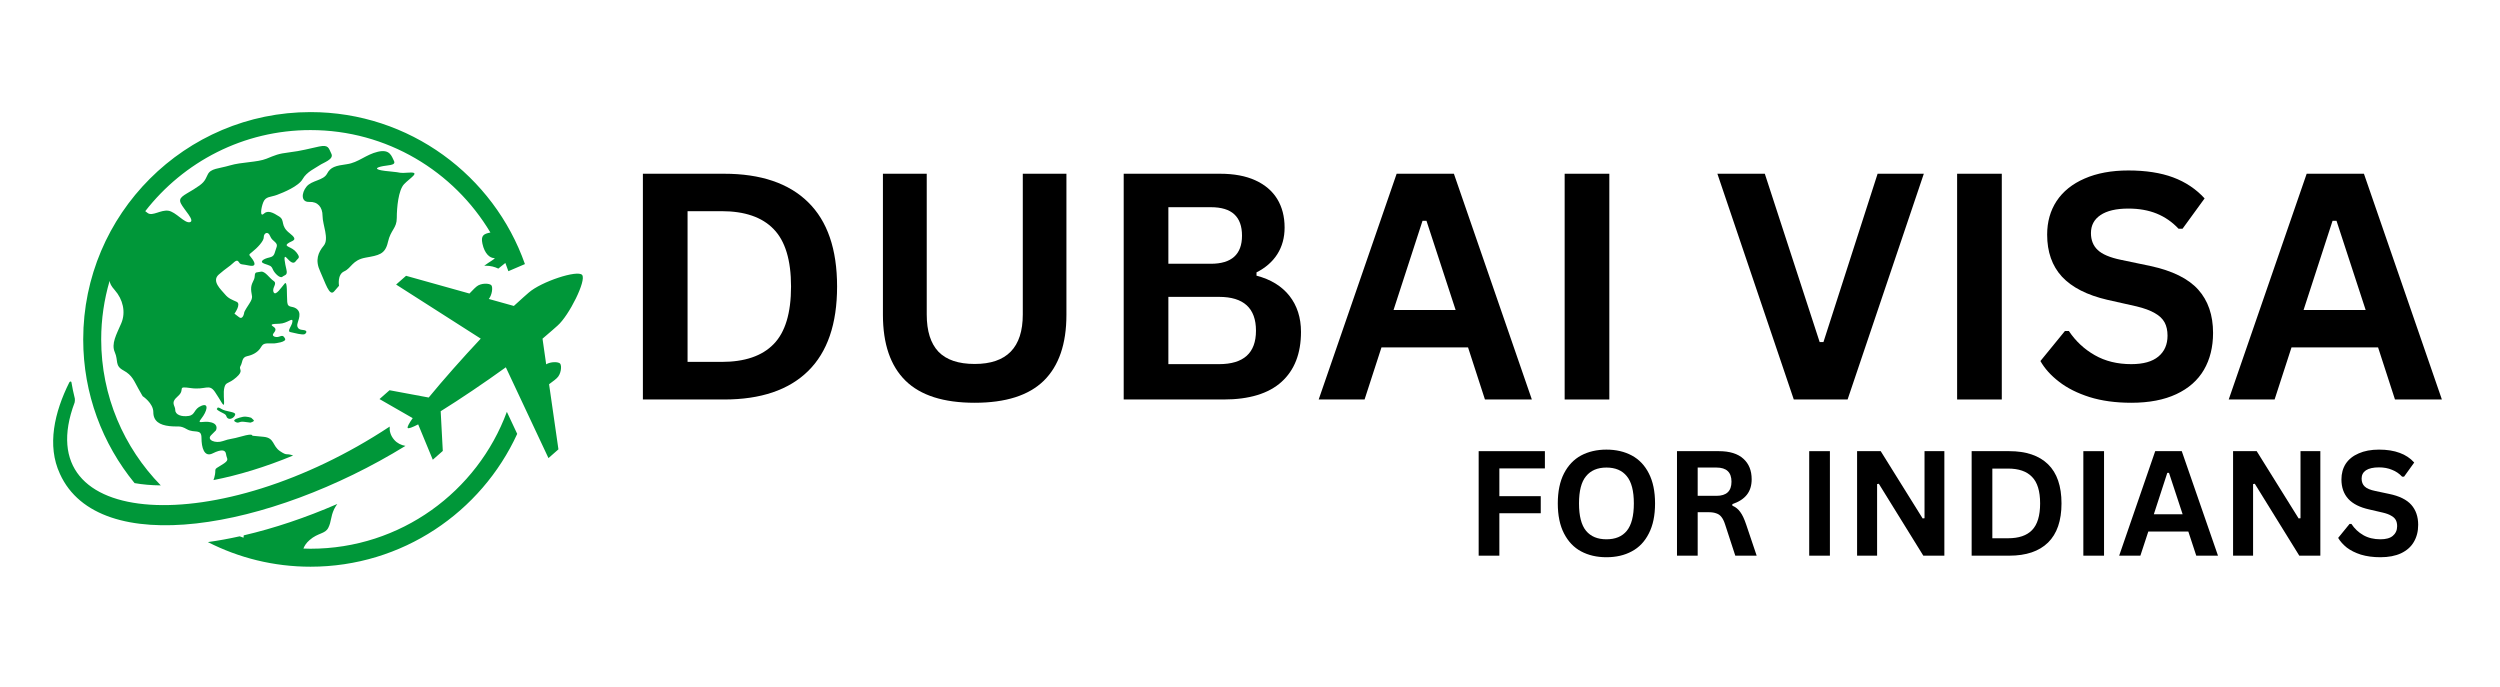
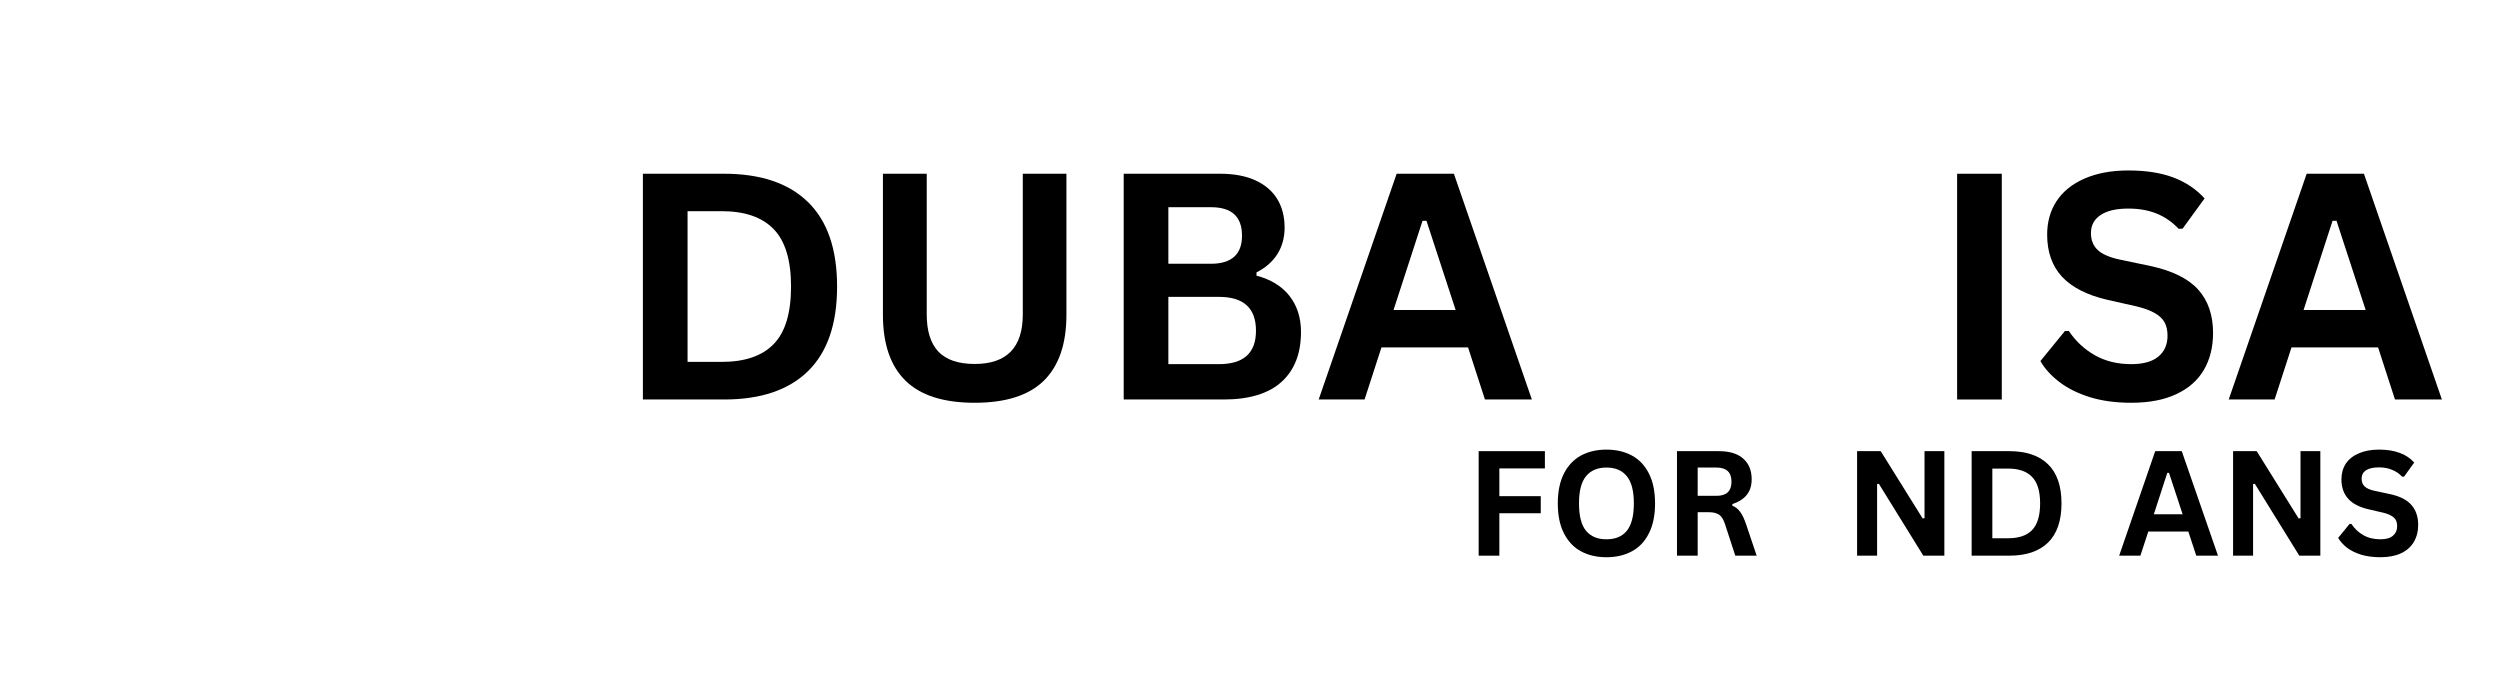
<svg xmlns="http://www.w3.org/2000/svg" width="302" zoomAndPan="magnify" viewBox="0 0 226.5 62.25" height="83" preserveAspectRatio="xMidYMid meet" version="1.0">
  <defs>
    <g />
    <clipPath id="66cb5a5007">
      <path d="M 4 10.156 L 53 10.156 L 53 51.656 L 4 51.656 Z M 4 10.156 " clip-rule="nonzero" />
    </clipPath>
  </defs>
  <g fill="#000000" fill-opacity="1">
    <g transform="translate(55.59, 36.194)">
      <g>
        <path d="M 10.016 -20.453 C 13.336 -20.453 15.875 -19.594 17.625 -17.875 C 19.375 -16.164 20.25 -13.617 20.25 -10.234 C 20.25 -6.848 19.375 -4.297 17.625 -2.578 C 15.875 -0.859 13.336 0 10.016 0 L 2.656 0 L 2.656 -20.453 Z M 9.781 -3.406 C 11.883 -3.406 13.457 -3.941 14.5 -5.016 C 15.551 -6.086 16.078 -7.828 16.078 -10.234 C 16.078 -12.629 15.551 -14.363 14.5 -15.438 C 13.457 -16.52 11.883 -17.062 9.781 -17.062 L 6.703 -17.062 L 6.703 -3.406 Z M 9.781 -3.406 " />
      </g>
    </g>
    <g transform="translate(77.462, 36.194)">
      <g>
        <path d="M 10.844 0.297 C 8.031 0.297 5.941 -0.367 4.578 -1.703 C 3.211 -3.047 2.531 -5.035 2.531 -7.672 L 2.531 -20.453 L 6.5 -20.453 L 6.5 -7.703 C 6.5 -6.203 6.852 -5.078 7.562 -4.328 C 8.281 -3.586 9.375 -3.219 10.844 -3.219 C 13.75 -3.219 15.203 -4.711 15.203 -7.703 L 15.203 -20.453 L 19.156 -20.453 L 19.156 -7.672 C 19.156 -5.035 18.473 -3.047 17.109 -1.703 C 15.742 -0.367 13.656 0.297 10.844 0.297 Z M 10.844 0.297 " />
      </g>
    </g>
    <g transform="translate(99.151, 36.194)">
      <g>
        <path d="M 2.656 0 L 2.656 -20.453 L 11.391 -20.453 C 12.648 -20.453 13.711 -20.254 14.578 -19.859 C 15.453 -19.461 16.113 -18.898 16.562 -18.172 C 17.008 -17.441 17.234 -16.578 17.234 -15.578 C 17.234 -14.672 17.016 -13.867 16.578 -13.172 C 16.141 -12.484 15.508 -11.93 14.688 -11.516 L 14.688 -11.219 C 15.977 -10.883 16.973 -10.273 17.672 -9.391 C 18.367 -8.504 18.719 -7.414 18.719 -6.125 C 18.719 -4.164 18.129 -2.656 16.953 -1.594 C 15.773 -0.531 14.023 0 11.703 0 Z M 10.547 -12.297 C 12.43 -12.297 13.375 -13.145 13.375 -14.844 C 13.375 -15.707 13.141 -16.352 12.672 -16.781 C 12.211 -17.207 11.504 -17.422 10.547 -17.422 L 6.703 -17.422 L 6.703 -12.297 Z M 11.297 -3.203 C 13.523 -3.203 14.641 -4.211 14.641 -6.234 C 14.641 -8.273 13.523 -9.297 11.297 -9.297 L 6.703 -9.297 L 6.703 -3.203 Z M 11.297 -3.203 " />
      </g>
    </g>
    <g transform="translate(119.161, 36.194)">
      <g>
        <path d="M 19.625 0 L 15.375 0 L 13.844 -4.719 L 6 -4.719 L 4.469 0 L 0.312 0 L 7.375 -20.453 L 12.562 -20.453 Z M 9.719 -16.188 L 7.094 -8.109 L 12.719 -8.109 L 10.078 -16.188 Z M 9.719 -16.188 " />
      </g>
    </g>
    <g transform="translate(139.102, 36.194)">
      <g>
-         <path d="M 6.703 0 L 2.656 0 L 2.656 -20.453 L 6.703 -20.453 Z M 6.703 0 " />
-       </g>
+         </g>
    </g>
    <g transform="translate(148.477, 36.194)">
      <g />
    </g>
    <g transform="translate(155.236, 36.194)">
      <g>
-         <path d="M 12.156 0 L 7.281 0 L 0.359 -20.453 L 4.656 -20.453 L 9.625 -5.203 L 9.969 -5.203 L 14.875 -20.453 L 19.062 -20.453 Z M 12.156 0 " />
-       </g>
+         </g>
    </g>
    <g transform="translate(174.659, 36.194)">
      <g>
        <path d="M 6.703 0 L 2.656 0 L 2.656 -20.453 L 6.703 -20.453 Z M 6.703 0 " />
      </g>
    </g>
    <g transform="translate(184.034, 36.194)">
      <g>
        <path d="M 9.062 0.297 C 7.645 0.297 6.383 0.125 5.281 -0.219 C 4.176 -0.57 3.254 -1.035 2.516 -1.609 C 1.773 -2.18 1.211 -2.805 0.828 -3.484 L 3.047 -6.203 L 3.406 -6.203 C 4.02 -5.285 4.801 -4.555 5.75 -4.016 C 6.695 -3.473 7.801 -3.203 9.062 -3.203 C 10.145 -3.203 10.961 -3.43 11.516 -3.891 C 12.066 -4.348 12.344 -4.977 12.344 -5.781 C 12.344 -6.258 12.254 -6.66 12.078 -6.984 C 11.898 -7.316 11.602 -7.598 11.188 -7.828 C 10.781 -8.066 10.227 -8.27 9.531 -8.438 L 6.891 -9.031 C 5.055 -9.457 3.688 -10.156 2.781 -11.125 C 1.883 -12.102 1.438 -13.375 1.438 -14.938 C 1.438 -16.094 1.723 -17.109 2.297 -17.984 C 2.879 -18.859 3.723 -19.535 4.828 -20.016 C 5.941 -20.504 7.266 -20.75 8.797 -20.75 C 10.379 -20.75 11.727 -20.539 12.844 -20.125 C 13.969 -19.707 14.922 -19.07 15.703 -18.219 L 13.703 -15.469 L 13.344 -15.469 C 12.77 -16.082 12.109 -16.539 11.359 -16.844 C 10.617 -17.145 9.766 -17.297 8.797 -17.297 C 7.691 -17.297 6.848 -17.098 6.266 -16.703 C 5.691 -16.316 5.406 -15.773 5.406 -15.078 C 5.406 -14.441 5.609 -13.93 6.016 -13.547 C 6.422 -13.16 7.117 -12.863 8.109 -12.656 L 10.797 -12.094 C 12.785 -11.664 14.227 -10.953 15.125 -9.953 C 16.02 -8.953 16.469 -7.645 16.469 -6.031 C 16.469 -4.75 16.191 -3.633 15.641 -2.688 C 15.086 -1.738 14.254 -1.004 13.141 -0.484 C 12.035 0.035 10.676 0.297 9.062 0.297 Z M 9.062 0.297 " />
      </g>
    </g>
    <g transform="translate(201.61, 36.194)">
      <g>
        <path d="M 19.625 0 L 15.375 0 L 13.844 -4.719 L 6 -4.719 L 4.469 0 L 0.312 0 L 7.375 -20.453 L 12.562 -20.453 Z M 9.719 -16.188 L 7.094 -8.109 L 12.719 -8.109 L 10.078 -16.188 Z M 9.719 -16.188 " />
      </g>
    </g>
  </g>
  <g clip-path="url(#66cb5a5007)">
-     <path fill="#009739" d="M 45.922 37.312 C 43.25 44.543 36.285 49.715 28.133 49.715 C 27.918 49.715 27.703 49.707 27.488 49.699 C 27.59 49.449 27.73 49.207 28.047 48.93 C 28.824 48.25 29.453 48.395 29.746 47.812 C 30.035 47.234 29.938 46.844 30.277 46.117 C 30.344 45.977 30.445 45.82 30.559 45.66 C 27.691 46.906 24.82 47.867 22.082 48.504 C 22.074 48.574 22.07 48.641 22.062 48.715 C 21.945 48.676 21.832 48.629 21.715 48.59 C 20.73 48.809 19.77 48.984 18.832 49.113 C 21.629 50.539 24.789 51.344 28.133 51.344 C 36.438 51.344 43.605 46.406 46.859 39.309 Z M 20.062 37.051 C 19.672 36.797 19.684 37.004 19.684 37.004 C 19.531 37.07 19.82 37.246 20.219 37.438 C 20.617 37.629 20.426 37.754 20.656 37.906 C 20.887 38.055 21.262 37.805 21.309 37.551 C 21.359 37.293 20.449 37.309 20.062 37.051 Z M 35.719 39.852 C 35.375 39.457 35.277 39.047 35.305 38.648 C 19.859 48.855 2.402 48.039 6.762 36.465 C 6.781 36.41 6.797 36.176 6.781 36.113 C 6.652 35.605 6.551 35.102 6.469 34.621 C 6.453 34.531 6.324 34.551 6.277 34.648 C 4.934 37.34 4.23 40.359 5.43 42.934 C 8.957 50.703 24.402 47.984 36.734 40.398 C 36.34 40.332 35.977 40.148 35.719 39.852 Z M 21.312 38.215 C 21.648 38.41 21.621 38.156 22.102 38.215 C 22.582 38.277 22.691 38.289 22.691 38.289 C 22.691 38.289 23.105 38.176 22.98 38.059 C 22.762 37.852 22.762 37.852 22.762 37.852 C 22.762 37.852 22.34 37.695 22 37.766 C 21.66 37.84 20.973 38.023 21.312 38.215 Z M 31.188 24.582 C 31.84 24.289 31.914 23.562 33.113 23.344 C 34.312 23.129 34.895 23.055 35.148 21.926 C 35.402 20.801 35.949 20.691 35.949 19.746 C 35.949 18.801 36.094 17.238 36.605 16.691 C 37.113 16.145 38.168 15.566 37.078 15.637 C 35.984 15.711 36.566 15.637 35.297 15.527 C 34.023 15.418 33.914 15.238 34.496 15.094 C 35.078 14.945 35.914 15.02 35.695 14.582 C 35.477 14.148 35.332 13.492 34.242 13.746 C 33.148 14 32.473 14.73 31.43 14.875 C 30.387 15.02 29.949 15.129 29.625 15.746 C 29.297 16.363 28.242 16.328 27.77 16.91 C 27.297 17.492 27.262 18.328 28.023 18.293 C 28.785 18.254 29.223 18.766 29.223 19.562 C 29.223 20.363 29.84 21.637 29.332 22.254 C 28.824 22.871 28.531 23.562 29.004 24.582 C 29.477 25.602 29.84 26.91 30.277 26.398 C 30.715 25.891 30.715 25.891 30.715 25.891 C 30.715 25.891 30.531 24.871 31.188 24.582 Z M 14.566 43.977 C 11.23 40.559 9.168 35.895 9.168 30.75 C 9.168 28.91 9.438 27.133 9.93 25.449 C 9.961 25.68 10.074 25.922 10.402 26.289 C 11.129 27.113 11.422 28.277 10.984 29.297 C 10.547 30.312 10.062 31.137 10.402 31.914 C 10.742 32.688 10.375 33.125 11.188 33.562 C 12 34 12.148 34.531 12.535 35.211 C 12.922 35.891 12.922 35.891 12.922 35.891 C 12.922 35.891 13.891 36.52 13.891 37.344 C 13.891 38.168 14.473 38.508 15.348 38.605 C 16.219 38.699 16.27 38.508 16.945 38.895 C 17.625 39.281 18.254 38.797 18.254 39.672 C 18.254 40.543 18.496 41.465 19.273 41.074 C 20.051 40.688 20.438 40.727 20.484 41.168 C 20.535 41.609 20.875 41.656 20.051 42.141 C 19.227 42.629 19.66 42.383 19.418 43.258 C 19.391 43.352 19.367 43.43 19.34 43.496 C 21.574 43.059 24.02 42.324 26.559 41.27 C 25.848 41.02 26.07 41.34 25.383 40.883 C 24.652 40.398 24.898 39.672 23.879 39.574 C 22.859 39.477 22.859 39.477 22.859 39.477 C 22.859 39.477 22.957 39.234 21.941 39.523 C 20.922 39.816 20.875 39.719 20.195 39.961 C 19.516 40.203 18.691 39.863 19.129 39.426 C 19.562 38.992 19.562 38.992 19.562 38.992 C 19.562 38.992 19.855 38.457 19.129 38.266 C 18.402 38.07 17.77 38.516 18.254 37.906 C 18.738 37.293 18.98 36.469 18.254 36.762 C 17.527 37.051 17.723 37.586 17.094 37.684 C 16.461 37.781 15.879 37.586 15.879 37.148 C 15.879 36.715 15.395 36.52 16.121 35.891 C 16.848 35.258 15.93 34.969 17.285 35.16 C 18.645 35.355 18.934 34.727 19.469 35.5 C 20 36.277 20.242 36.859 20.293 36.617 C 20.34 36.375 20.195 35.551 20.34 35.066 C 20.484 34.578 20.68 34.824 21.406 34.191 C 22.133 33.562 21.59 33.473 21.789 33.16 C 21.988 32.852 21.879 32.379 22.387 32.27 C 22.898 32.164 23.297 31.926 23.535 31.617 C 23.77 31.309 23.75 31.109 24.316 31.109 C 24.879 31.109 24.879 31.109 24.879 31.109 C 24.879 31.109 26.004 31 25.824 30.672 C 25.641 30.344 25.551 30.418 25.262 30.508 C 24.969 30.598 24.586 30.453 24.77 30.219 C 24.953 29.98 25.078 29.797 24.77 29.598 C 24.461 29.398 24.586 29.344 25.316 29.328 C 26.043 29.309 26.531 28.707 26.496 29.125 C 26.461 29.543 25.949 30.016 26.316 30.09 C 26.68 30.164 27.422 30.379 27.605 30.273 C 27.789 30.164 27.859 29.945 27.516 29.906 C 27.168 29.871 27.004 29.816 26.934 29.543 C 26.859 29.273 27.387 28.527 26.969 28.07 C 26.551 27.617 26.078 28 26.023 27.363 C 25.969 26.727 26.059 25.383 25.789 25.691 C 25.516 26 24.969 26.871 24.789 26.473 C 24.605 26.07 25.168 25.707 24.789 25.453 C 24.406 25.199 24.008 24.527 23.625 24.617 C 23.242 24.707 23.098 24.582 23.078 25.02 C 23.062 25.453 22.734 25.617 22.75 26.219 C 22.77 26.816 23.008 26.871 22.59 27.508 C 22.172 28.145 22.133 28.273 22.133 28.273 C 22.133 28.273 22.043 29.035 21.645 28.727 C 21.242 28.418 21.242 28.418 21.242 28.418 C 21.242 28.418 21.879 27.543 21.441 27.344 C 21.008 27.145 20.699 27.055 20.371 26.652 C 20.043 26.254 19.133 25.473 19.824 24.871 C 20.516 24.273 20.77 24.164 21.117 23.836 C 21.461 23.508 21.551 23.602 21.68 23.801 C 21.805 24 21.988 23.926 22.551 24.055 C 23.113 24.18 23.188 23.945 22.879 23.492 C 22.57 23.035 22.441 23.145 22.859 22.816 C 23.277 22.492 23.914 21.836 23.898 21.492 C 23.879 21.145 24.277 20.875 24.477 21.398 C 24.68 21.926 25.242 21.926 25.043 22.438 C 24.844 22.945 24.914 23.219 24.406 23.328 C 23.898 23.438 23.441 23.711 23.953 23.891 C 24.461 24.074 24.57 24.055 24.715 24.398 C 24.859 24.746 25.371 25.254 25.586 25.074 C 25.805 24.891 26.078 24.965 25.949 24.418 C 25.824 23.871 25.625 22.98 25.969 23.363 C 26.316 23.746 26.586 23.965 26.805 23.656 C 27.023 23.344 27.262 23.398 26.859 22.871 C 26.461 22.344 25.715 22.363 26.059 22.074 C 26.406 21.781 27.133 21.82 26.242 21.129 C 25.352 20.438 25.859 19.98 25.297 19.617 C 24.734 19.254 24.262 19.02 23.898 19.363 C 23.535 19.711 23.641 18.836 23.859 18.309 C 24.078 17.781 24.516 17.875 25.098 17.656 C 25.68 17.438 27.059 16.875 27.422 16.219 C 27.789 15.566 28.57 15.238 28.934 14.984 C 29.297 14.73 30.277 14.438 30.023 13.93 C 29.77 13.418 29.785 13.094 28.914 13.273 C 28.043 13.457 27.277 13.676 26.223 13.801 C 25.168 13.93 24.953 14.055 24.133 14.383 C 23.316 14.711 21.879 14.676 20.844 14.984 C 19.809 15.293 19.078 15.238 18.809 15.836 C 18.535 16.438 18.441 16.602 17.535 17.164 C 16.625 17.727 16.117 17.891 16.391 18.438 C 16.66 18.984 17.699 20 17.207 20.129 C 16.715 20.254 15.934 19.184 15.242 19.09 C 14.555 19 13.824 19.602 13.391 19.309 C 13.32 19.266 13.242 19.203 13.16 19.133 C 16.633 14.668 22.051 11.785 28.133 11.785 C 35.055 11.785 41.117 15.516 44.43 21.066 C 43.801 21.191 43.555 21.348 43.707 22.074 C 43.902 22.992 44.387 23.383 44.773 23.383 C 45 23.383 44.32 23.73 43.867 24.078 C 43.914 24.078 43.961 24.074 44 24.074 C 44.434 24.074 44.816 24.172 45.148 24.336 C 45.199 24.293 45.254 24.25 45.309 24.207 C 45.668 23.914 45.762 23.844 45.785 23.824 C 45.879 24.07 45.973 24.32 46.059 24.57 L 47.559 23.926 C 44.738 15.914 37.098 10.156 28.133 10.156 C 16.777 10.156 7.539 19.395 7.539 30.75 C 7.539 35.688 9.285 40.219 12.191 43.77 C 12.91 43.898 13.703 43.969 14.566 43.977 Z M 45.828 33.277 C 43.875 34.688 41.66 36.18 39.926 37.258 L 40.117 40.855 L 39.211 41.652 L 37.887 38.449 C 37.352 38.723 37.008 38.852 36.941 38.777 C 36.875 38.699 37.047 38.375 37.391 37.883 L 34.383 36.156 L 35.293 35.355 L 38.84 36.016 C 40.137 34.438 41.906 32.434 43.555 30.68 L 35.887 25.781 L 36.789 24.988 L 42.531 26.594 C 42.949 26.152 43.066 26.055 43.16 25.973 C 43.562 25.621 44.348 25.652 44.516 25.844 C 44.668 26.02 44.586 26.723 44.285 27.086 L 46.555 27.719 C 47.246 27.078 47.75 26.648 47.902 26.512 C 49.035 25.516 52.324 24.434 52.738 24.906 C 53.156 25.383 51.559 28.586 50.52 29.496 C 50.34 29.656 49.852 30.094 49.152 30.684 L 49.484 33.008 C 49.883 32.754 50.594 32.766 50.746 32.941 C 50.914 33.133 50.844 33.914 50.441 34.266 C 50.348 34.348 50.238 34.457 49.746 34.812 L 50.594 40.711 L 49.691 41.504 L 45.828 33.277 " fill-opacity="1" fill-rule="nonzero" />
-   </g>
+     </g>
  <g fill="#000000" fill-opacity="1">
    <g transform="translate(132.733, 50.344)">
      <g>
        <path d="M 7.234 -9.469 L 7.234 -7.906 L 3.109 -7.906 L 3.109 -5.391 L 6.859 -5.391 L 6.859 -3.844 L 3.109 -3.844 L 3.109 0 L 1.234 0 L 1.234 -9.469 Z M 7.234 -9.469 " />
      </g>
    </g>
  </g>
  <g fill="#000000" fill-opacity="1">
    <g transform="translate(140.386, 50.344)">
      <g>
        <path d="M 5.156 0.141 C 4.289 0.141 3.523 -0.035 2.859 -0.391 C 2.203 -0.742 1.688 -1.285 1.312 -2.016 C 0.938 -2.742 0.75 -3.648 0.75 -4.734 C 0.75 -5.816 0.938 -6.723 1.312 -7.453 C 1.688 -8.18 2.203 -8.723 2.859 -9.078 C 3.523 -9.43 4.289 -9.609 5.156 -9.609 C 6.031 -9.609 6.797 -9.43 7.453 -9.078 C 8.117 -8.723 8.633 -8.18 9 -7.453 C 9.375 -6.723 9.562 -5.816 9.562 -4.734 C 9.562 -3.648 9.375 -2.742 9 -2.016 C 8.633 -1.285 8.117 -0.742 7.453 -0.391 C 6.797 -0.035 6.031 0.141 5.156 0.141 Z M 5.156 -1.484 C 5.969 -1.484 6.582 -1.738 7 -2.25 C 7.426 -2.77 7.641 -3.598 7.641 -4.734 C 7.641 -5.867 7.426 -6.691 7 -7.203 C 6.582 -7.723 5.969 -7.984 5.156 -7.984 C 4.352 -7.984 3.738 -7.723 3.312 -7.203 C 2.883 -6.691 2.672 -5.867 2.672 -4.734 C 2.672 -3.598 2.883 -2.77 3.312 -2.25 C 3.738 -1.738 4.352 -1.484 5.156 -1.484 Z M 5.156 -1.484 " />
      </g>
    </g>
  </g>
  <g fill="#000000" fill-opacity="1">
    <g transform="translate(150.701, 50.344)">
      <g>
        <path d="M 1.234 0 L 1.234 -9.469 L 5.031 -9.469 C 6.008 -9.469 6.75 -9.238 7.25 -8.781 C 7.75 -8.332 8 -7.711 8 -6.922 C 8 -6.348 7.852 -5.879 7.562 -5.516 C 7.27 -5.148 6.832 -4.867 6.25 -4.672 L 6.25 -4.531 C 6.551 -4.406 6.789 -4.211 6.969 -3.953 C 7.156 -3.703 7.332 -3.328 7.5 -2.828 L 8.453 0 L 6.516 0 L 5.594 -2.828 C 5.5 -3.117 5.391 -3.344 5.266 -3.5 C 5.148 -3.656 5 -3.766 4.812 -3.828 C 4.633 -3.898 4.398 -3.938 4.109 -3.938 L 3.109 -3.938 L 3.109 0 Z M 4.812 -5.422 C 5.719 -5.422 6.172 -5.848 6.172 -6.703 C 6.172 -7.555 5.719 -7.984 4.812 -7.984 L 3.109 -7.984 L 3.109 -5.422 Z M 4.812 -5.422 " />
      </g>
    </g>
  </g>
  <g fill="#000000" fill-opacity="1">
    <g transform="translate(159.552, 50.344)">
      <g />
    </g>
  </g>
  <g fill="#000000" fill-opacity="1">
    <g transform="translate(162.68, 50.344)">
      <g>
-         <path d="M 3.109 0 L 1.234 0 L 1.234 -9.469 L 3.109 -9.469 Z M 3.109 0 " />
-       </g>
+         </g>
    </g>
  </g>
  <g fill="#000000" fill-opacity="1">
    <g transform="translate(167.018, 50.344)">
      <g>
        <path d="M 3.047 0 L 1.234 0 L 1.234 -9.469 L 3.375 -9.469 L 7.172 -3.375 L 7.344 -3.391 L 7.344 -9.469 L 9.141 -9.469 L 9.141 0 L 7.234 0 L 3.203 -6.516 L 3.047 -6.484 Z M 3.047 0 " />
      </g>
    </g>
  </g>
  <g fill="#000000" fill-opacity="1">
    <g transform="translate(177.397, 50.344)">
      <g>
        <path d="M 4.641 -9.469 C 6.172 -9.469 7.344 -9.07 8.156 -8.281 C 8.969 -7.488 9.375 -6.305 9.375 -4.734 C 9.375 -3.172 8.969 -1.988 8.156 -1.188 C 7.344 -0.395 6.172 0 4.641 0 L 1.234 0 L 1.234 -9.469 Z M 4.531 -1.578 C 5.5 -1.578 6.223 -1.82 6.703 -2.312 C 7.191 -2.812 7.438 -3.617 7.438 -4.734 C 7.438 -5.848 7.191 -6.648 6.703 -7.141 C 6.223 -7.641 5.5 -7.891 4.531 -7.891 L 3.109 -7.891 L 3.109 -1.578 Z M 4.531 -1.578 " />
      </g>
    </g>
  </g>
  <g fill="#000000" fill-opacity="1">
    <g transform="translate(187.517, 50.344)">
      <g>
-         <path d="M 3.109 0 L 1.234 0 L 1.234 -9.469 L 3.109 -9.469 Z M 3.109 0 " />
-       </g>
+         </g>
    </g>
  </g>
  <g fill="#000000" fill-opacity="1">
    <g transform="translate(191.856, 50.344)">
      <g>
        <path d="M 9.094 0 L 7.125 0 L 6.406 -2.188 L 2.781 -2.188 L 2.062 0 L 0.141 0 L 3.406 -9.469 L 5.812 -9.469 Z M 4.5 -7.5 L 3.281 -3.75 L 5.891 -3.75 L 4.656 -7.5 Z M 4.5 -7.5 " />
      </g>
    </g>
  </g>
  <g fill="#000000" fill-opacity="1">
    <g transform="translate(201.082, 50.344)">
      <g>
        <path d="M 3.047 0 L 1.234 0 L 1.234 -9.469 L 3.375 -9.469 L 7.172 -3.375 L 7.344 -3.391 L 7.344 -9.469 L 9.141 -9.469 L 9.141 0 L 7.234 0 L 3.203 -6.516 L 3.047 -6.484 Z M 3.047 0 " />
      </g>
    </g>
  </g>
  <g fill="#000000" fill-opacity="1">
    <g transform="translate(211.462, 50.344)">
      <g>
        <path d="M 4.203 0.141 C 3.547 0.141 2.957 0.062 2.438 -0.094 C 1.926 -0.258 1.5 -0.473 1.156 -0.734 C 0.82 -1.004 0.562 -1.297 0.375 -1.609 L 1.406 -2.875 L 1.578 -2.875 C 1.859 -2.445 2.219 -2.109 2.656 -1.859 C 3.094 -1.609 3.609 -1.484 4.203 -1.484 C 4.703 -1.484 5.078 -1.586 5.328 -1.797 C 5.586 -2.016 5.719 -2.305 5.719 -2.672 C 5.719 -2.898 5.676 -3.086 5.594 -3.234 C 5.508 -3.391 5.367 -3.52 5.172 -3.625 C 4.984 -3.738 4.727 -3.832 4.406 -3.906 L 3.188 -4.188 C 2.344 -4.375 1.711 -4.691 1.297 -5.141 C 0.879 -5.598 0.672 -6.188 0.672 -6.906 C 0.672 -7.445 0.801 -7.922 1.062 -8.328 C 1.332 -8.734 1.723 -9.047 2.234 -9.266 C 2.742 -9.492 3.359 -9.609 4.078 -9.609 C 4.805 -9.609 5.43 -9.508 5.953 -9.312 C 6.473 -9.125 6.91 -8.832 7.266 -8.438 L 6.344 -7.156 L 6.172 -7.156 C 5.91 -7.438 5.602 -7.645 5.25 -7.781 C 4.906 -7.926 4.516 -8 4.078 -8 C 3.555 -8 3.16 -7.91 2.891 -7.734 C 2.629 -7.555 2.5 -7.305 2.5 -6.984 C 2.5 -6.68 2.594 -6.441 2.781 -6.266 C 2.969 -6.086 3.289 -5.953 3.75 -5.859 L 5 -5.594 C 5.914 -5.406 6.582 -5.078 7 -4.609 C 7.414 -4.141 7.625 -3.535 7.625 -2.797 C 7.625 -2.203 7.492 -1.688 7.234 -1.25 C 6.984 -0.812 6.598 -0.469 6.078 -0.219 C 5.566 0.02 4.941 0.141 4.203 0.141 Z M 4.203 0.141 " />
      </g>
    </g>
  </g>
</svg>